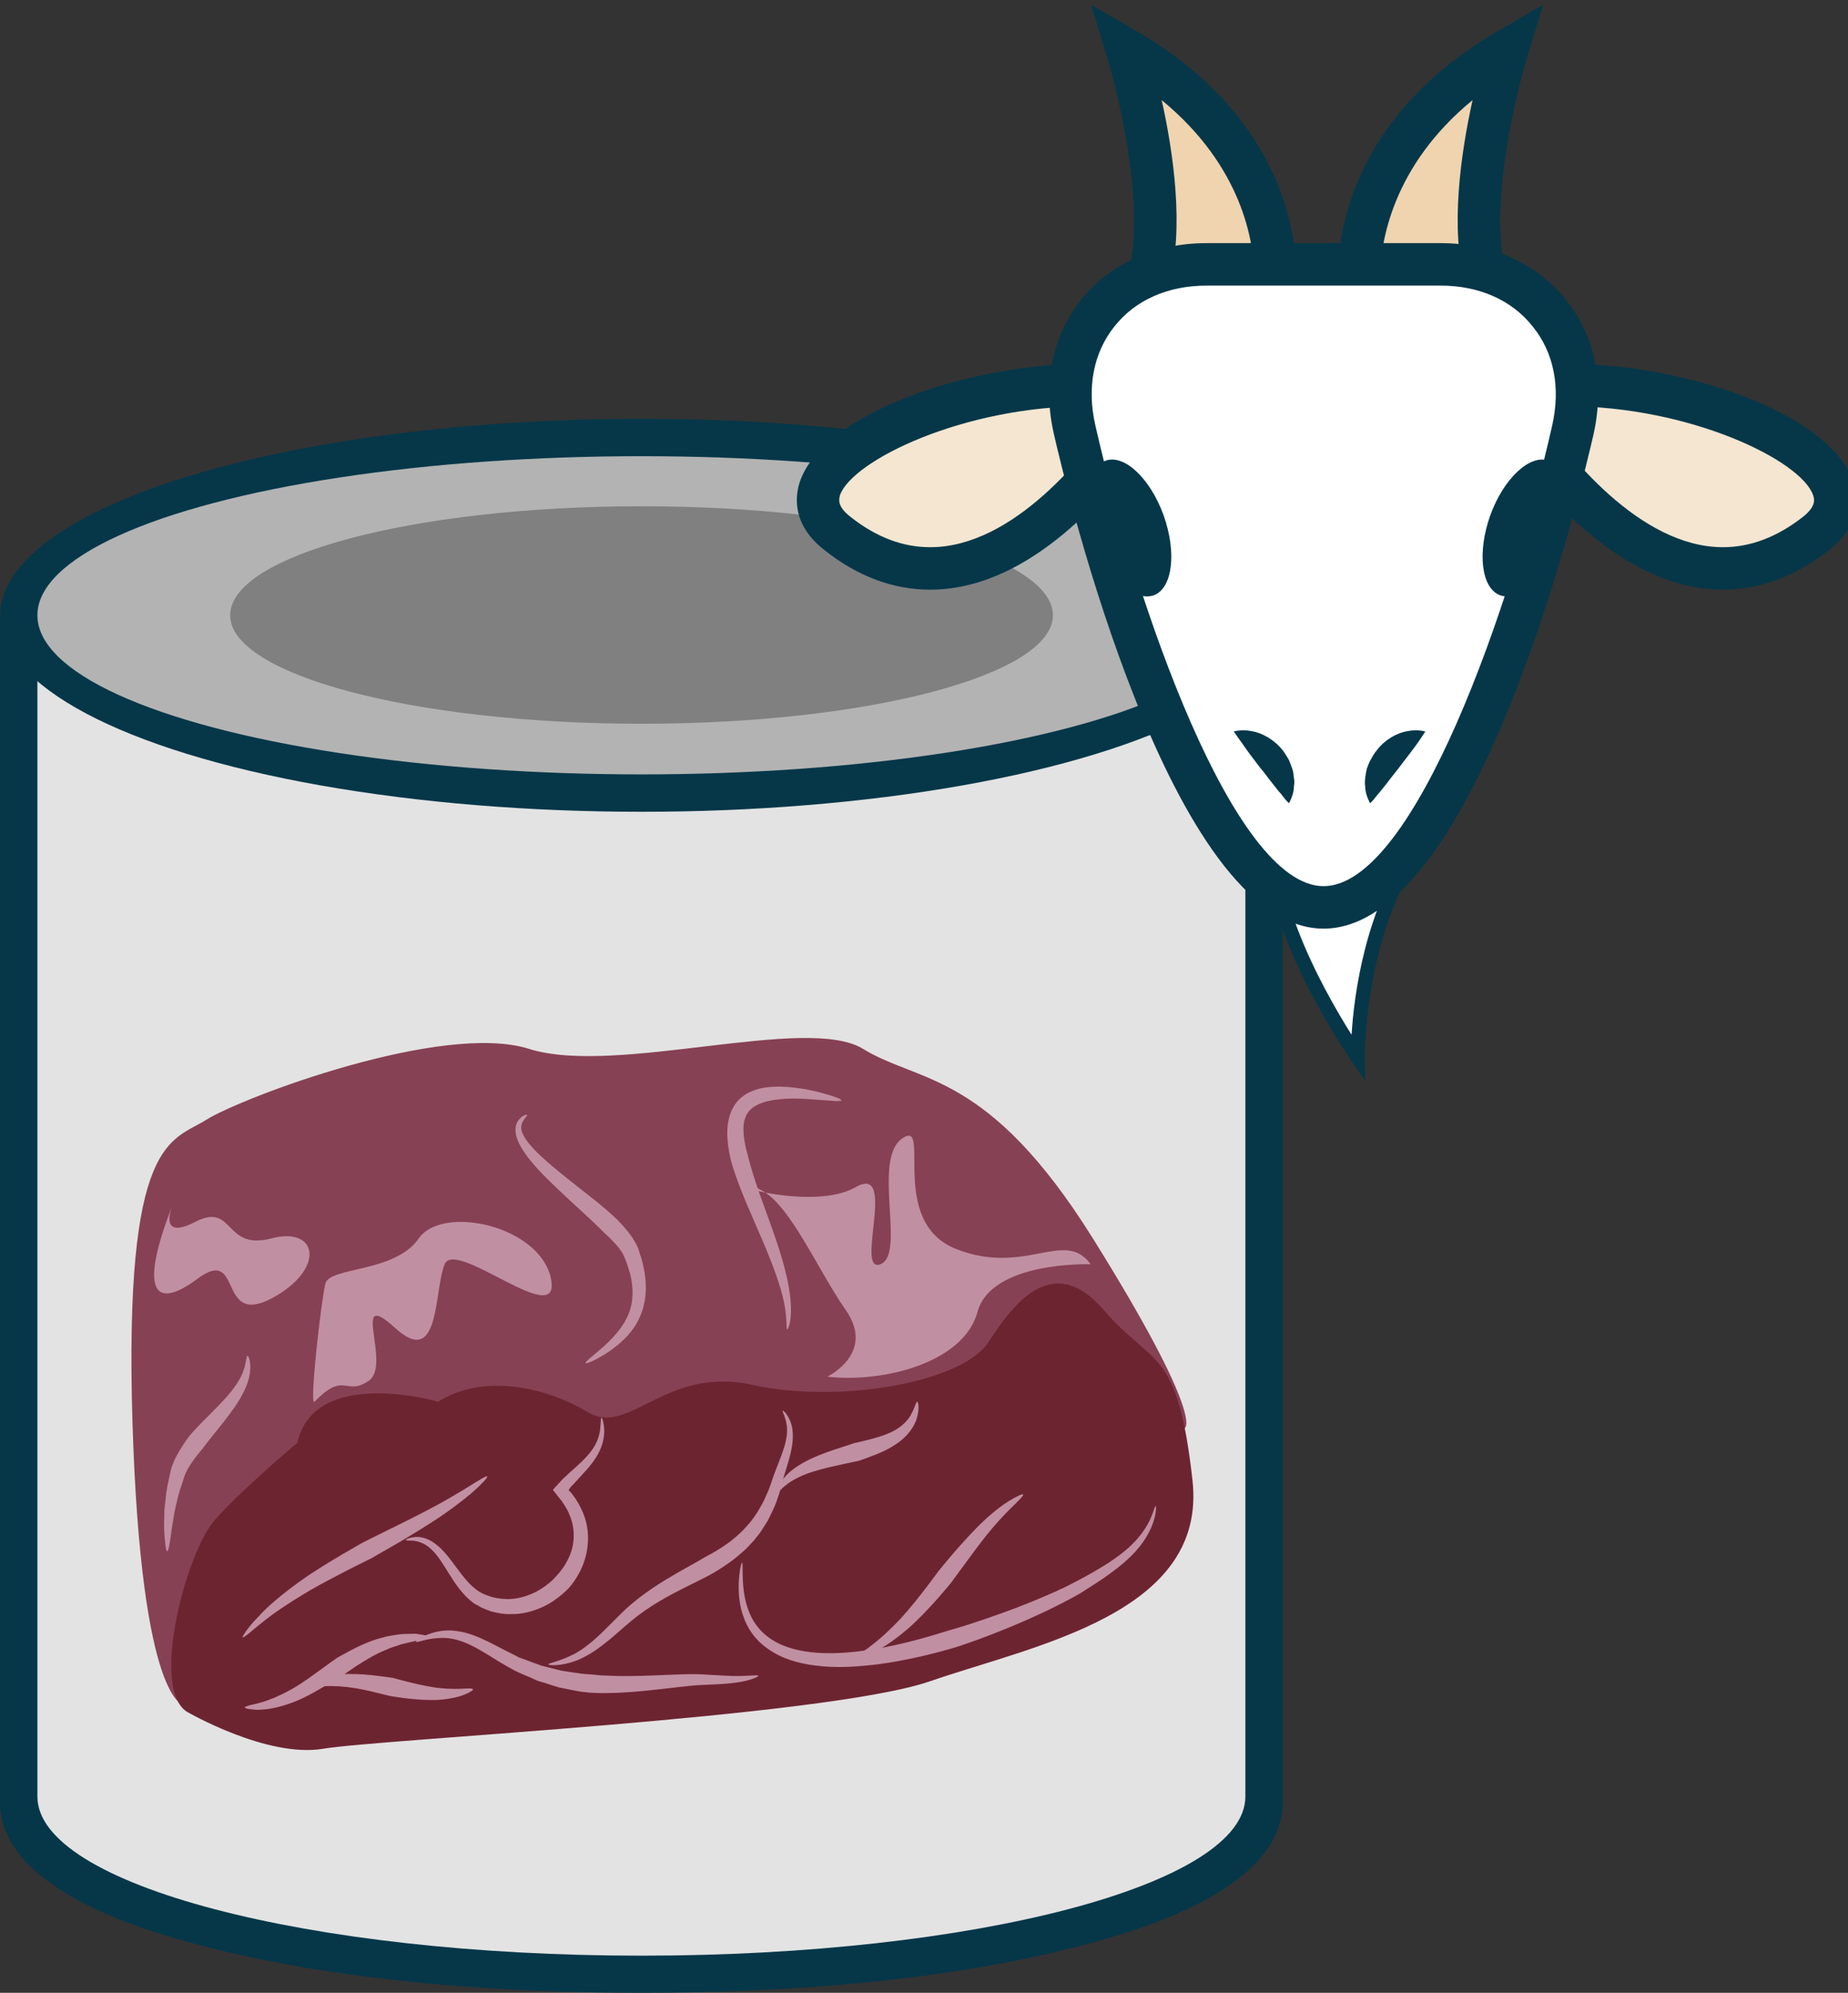
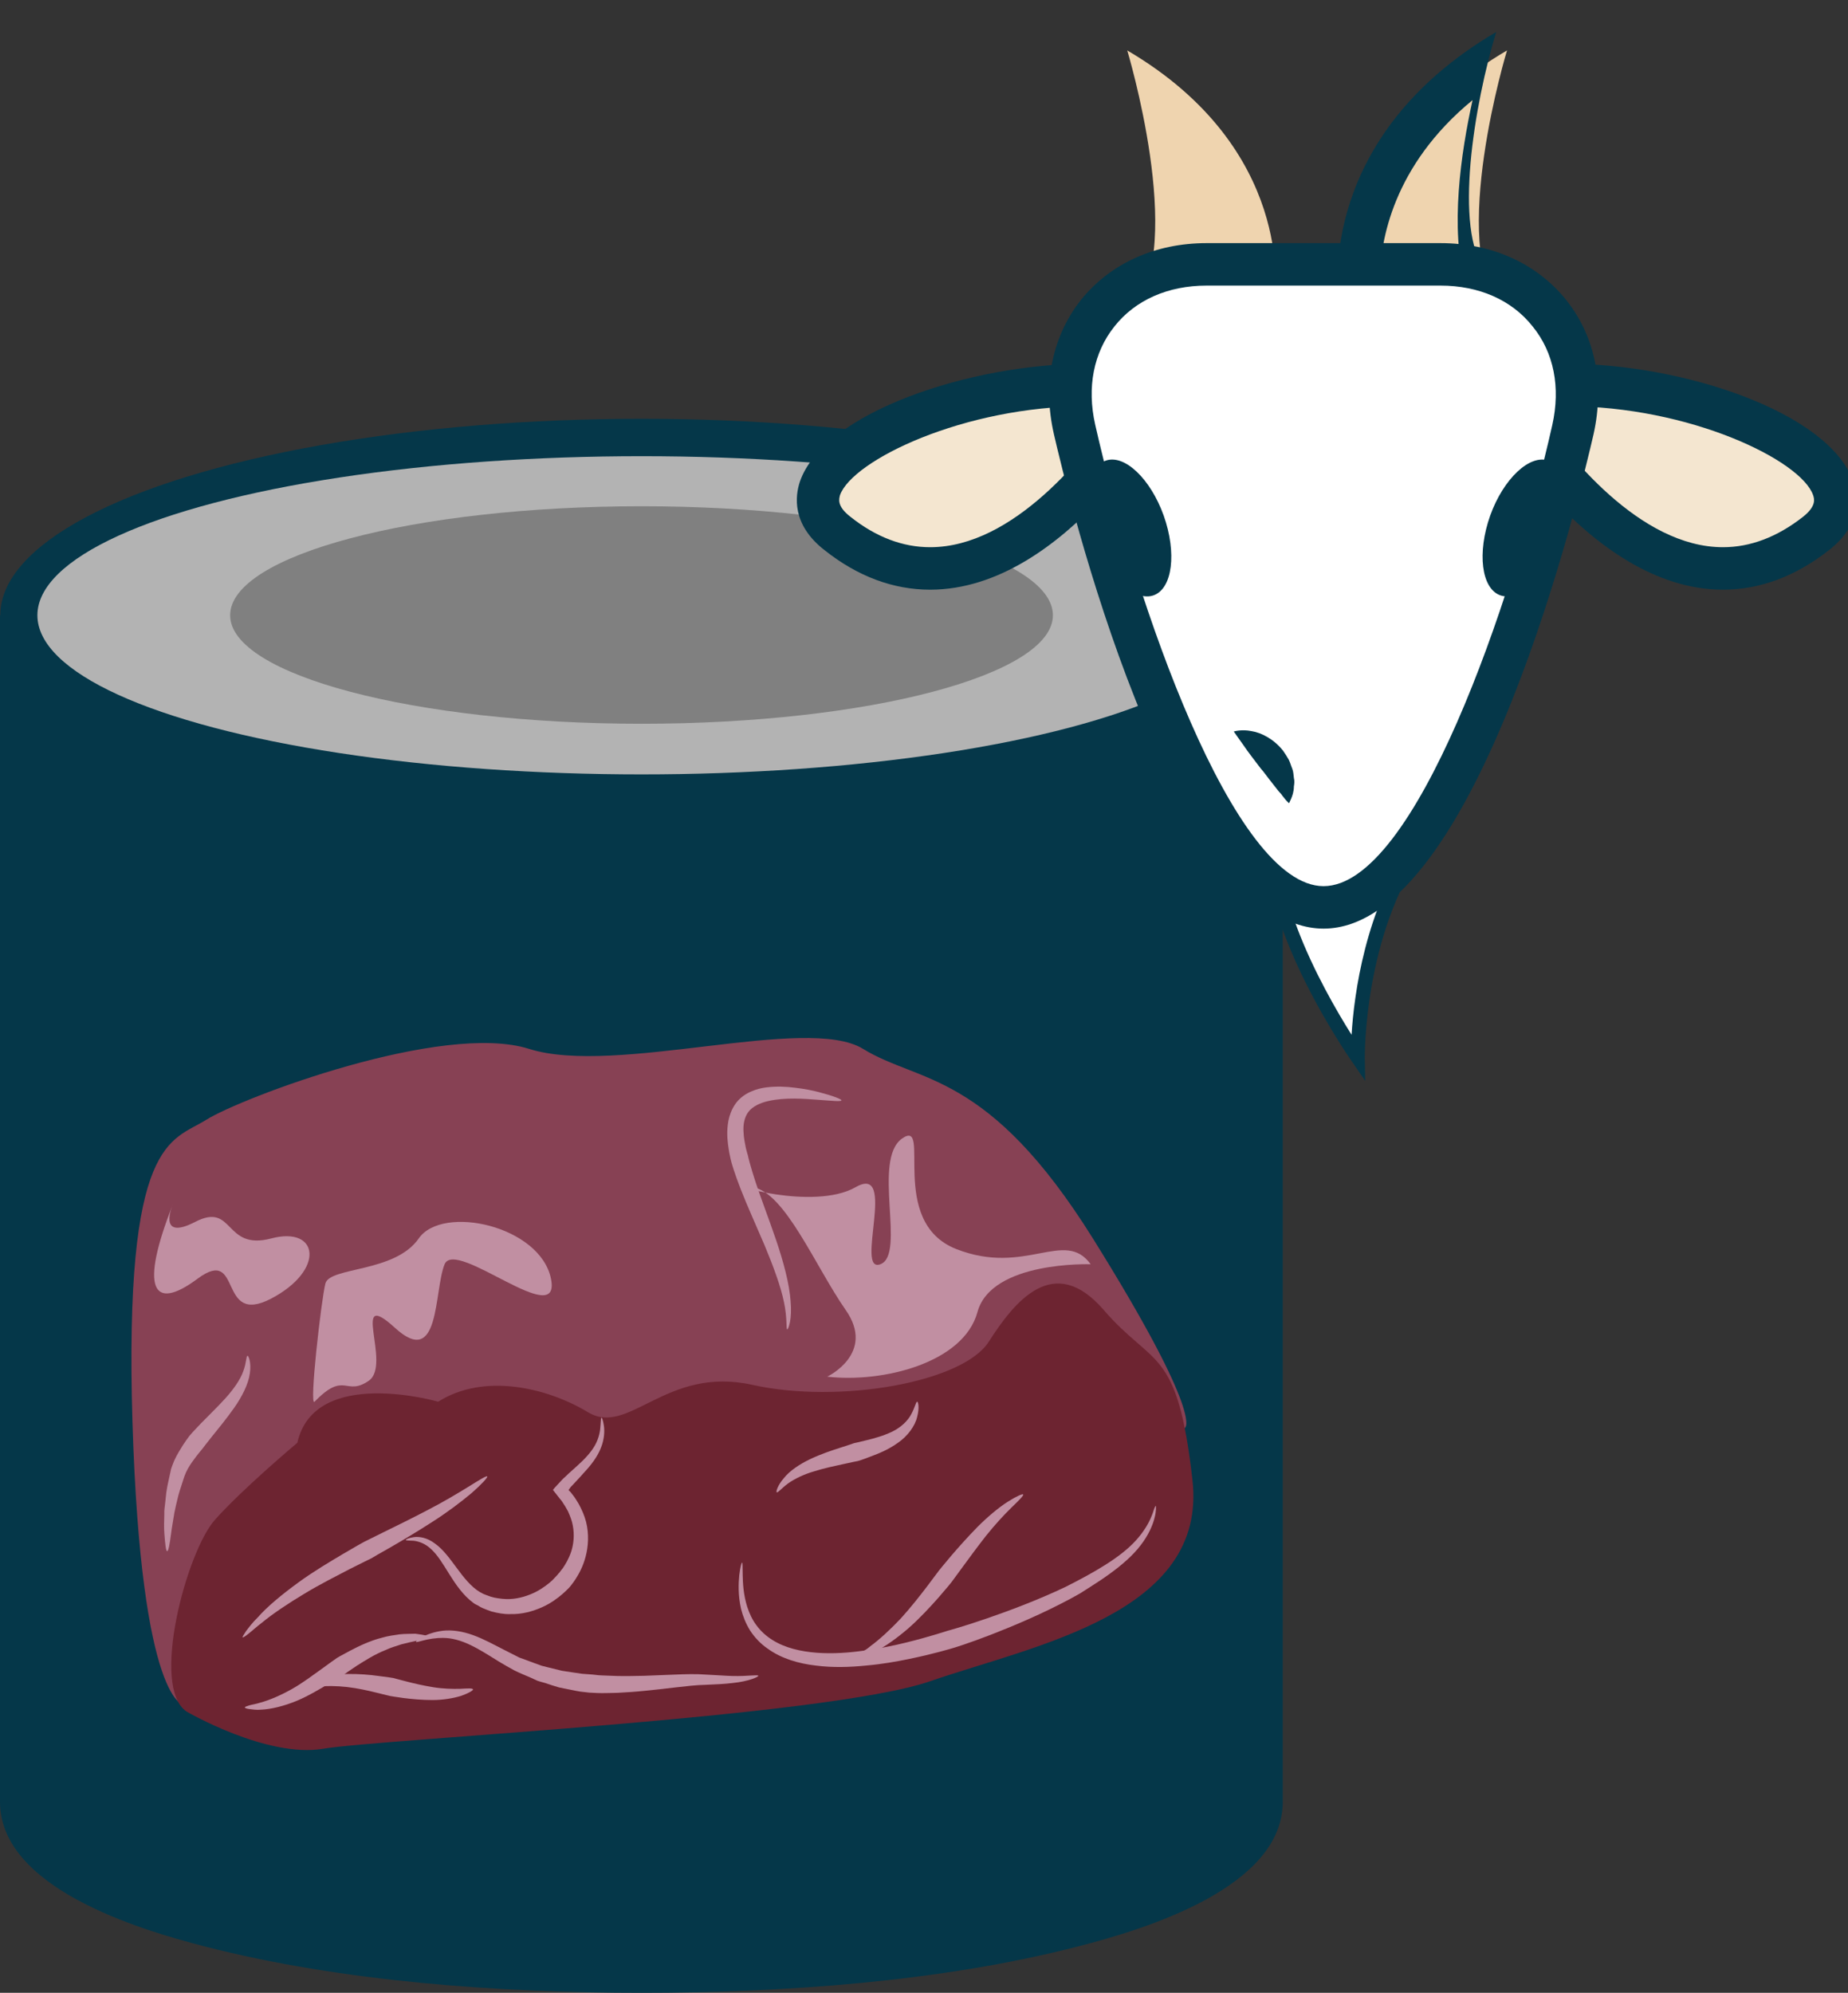
<svg xmlns="http://www.w3.org/2000/svg" xmlns:ns1="http://www.inkscape.org/namespaces/inkscape" xmlns:ns2="http://sodipodi.sourceforge.net/DTD/sodipodi-0.dtd" width="1699.634mm" height="1832.686mm" viewBox="0 0 1699.634 1832.686" version="1.1" id="svg8" ns1:version="0.92.4 (5da689c313, 2019-01-14)" ns2:docname="Kozí maso sterilované.svg">
  <rect x="0" y="0" width="1699.634" height="1832.686" fill="#333333" stroke="none" />
  <defs id="defs2">
    <style type="text/css" id="style2">
   
    .fil4 {fill:#053749;fill-rule:nonzero}
    .fil1 {fill:#6D2431;fill-rule:nonzero}
    .fil0 {fill:#874154;fill-rule:nonzero}
    .fil2 {fill:#C18FA2;fill-rule:nonzero}
    .fil3 {fill:white;fill-rule:nonzero}
   
  </style>
    <style type="text/css" id="style2-0">
   
    .fil4 {fill:#053749;fill-rule:nonzero}
    .fil1 {fill:#8E3945;fill-rule:nonzero}
    .fil0 {fill:#AA5B6C;fill-rule:nonzero}
    .fil2 {fill:#E2A6B6;fill-rule:nonzero}
    .fil3 {fill:#EFD4AF;fill-rule:nonzero}
    .fil5 {fill:#F4E6D0;fill-rule:nonzero}
    .fil6 {fill:white;fill-rule:nonzero}
   
  </style>
    <style type="text/css" id="style2-2">
   
    .fil4 {fill:#053749;fill-rule:nonzero}
    .fil1 {fill:#6D2431;fill-rule:nonzero}
    .fil0 {fill:#874154;fill-rule:nonzero}
    .fil2 {fill:#C18FA2;fill-rule:nonzero}
    .fil3 {fill:#F4E6D0;fill-rule:nonzero}
    .fil5 {fill:white;fill-rule:nonzero}
   
  </style>
    <style type="text/css" id="style2-1">
   
    .fil0 {fill:#053749;fill-rule:nonzero}
    .fil2 {fill:#7A2937;fill-rule:nonzero}
    .fil3 {fill:#8C3F53;fill-rule:nonzero}
    .fil4 {fill:#965166;fill-rule:nonzero}
    .fil5 {fill:#C18FA2;fill-rule:nonzero}
    .fil1 {fill:white;fill-rule:nonzero}
   
  </style>
    <style type="text/css" id="style2-8">
   
    .fil1 {fill:#053749;fill-rule:nonzero}
    .fil3 {fill:#943E39;fill-rule:nonzero}
    .fil2 {fill:#966056;fill-rule:nonzero}
    .fil5 {fill:#AF6452;fill-rule:nonzero}
    .fil4 {fill:#DDB4AF;fill-rule:nonzero}
    .fil0 {fill:white;fill-rule:nonzero}
    .fil6 {fill:#FEFEFE;}
   
  </style>
    <style type="text/css" id="style2-5">
   
    .str1 {stroke:black;stroke-width:20}
    .str0 {stroke:black;stroke-width:35.27;stroke-linejoin:round}
    .fil7 {fill:#2B2A29}
    .fil4 {fill:black}
    .fil6 {fill:black}
    .fil5 {fill:white}
    .fil1 {fill:#8C334E;fill-rule:nonzero}
    .fil0 {fill:#9B4864;fill-rule:nonzero}
    .fil2 {fill:#9B4964;fill-rule:nonzero}
    .fil3 {fill:#A35A74;fill-rule:nonzero}
   
  </style>
    <style type="text/css" id="style2-20">
   
    .fil4 {fill:#053749;fill-rule:nonzero}
    .fil1 {fill:#6D2431;fill-rule:nonzero}
    .fil0 {fill:#874154;fill-rule:nonzero}
    .fil2 {fill:#C18FA2;fill-rule:nonzero}
    .fil3 {fill:#F4E6D0;fill-rule:nonzero}
    .fil5 {fill:white;fill-rule:nonzero}
   
  </style>
    <style type="text/css" id="style2-7">
   
    .fil10 {fill:#053749;fill-rule:nonzero}
    .fil5 {fill:#3A1616;fill-rule:nonzero}
    .fil0 {fill:#471C1C;fill-rule:nonzero}
    .fil4 {fill:#471D1D;fill-rule:nonzero}
    .fil1 {fill:#562725;fill-rule:nonzero}
    .fil3 {fill:#562726;fill-rule:nonzero}
    .fil2 {fill:#683532;fill-rule:nonzero}
    .fil8 {fill:#7C4242;fill-rule:nonzero}
    .fil7 {fill:#935757;fill-rule:nonzero}
    .fil6 {fill:#A06564;fill-rule:nonzero}
    .fil11 {fill:#EFD4AF;fill-rule:nonzero}
    .fil12 {fill:#F4E6D0;fill-rule:nonzero}
    .fil9 {fill:white;fill-rule:nonzero}
   
  </style>
  </defs>
  <ns2:namedview id="base" pagecolor="#ffffff" bordercolor="#666666" borderopacity="1.0" ns1:pageopacity="0.0" ns1:pageshadow="2" ns1:zoom="0.061871843" ns1:cx="719.36719" ns1:cy="2614.1674" ns1:document-units="mm" ns1:current-layer="Vrstva_x0020_1-64" showgrid="false" ns1:window-width="1920" ns1:window-height="1001" ns1:window-x="-9" ns1:window-y="-9" ns1:window-maximized="1" />
  <g ns1:label="Vrstva 1" ns1:groupmode="layer" id="layer1" transform="translate(623.15,832.329)">
    <path ns1:connector-curvature="0" d="m 556.627,824.674 c 0,78.846 -126.471,117.21 -188.383,133.085 -126.206,32.544 -271.198,42.598 -401.373,42.598 -130.175,0 -275.167,-10.054 -401.637,-42.598 -61.913,-15.875 -188.383,-54.24 -188.383,-133.085 V -266.468 h 1179.777 z" style="fill:#053749;stroke-width:0.265" id="path7" class="fil0" />
-     <path ns1:connector-curvature="0" d="m 522.231,819.911 c 0,80.963 -248.708,146.315 -555.36,146.315 -306.917,0 -555.625,-65.352 -555.625,-146.315 V -266.468 H 522.231 Z" style="fill:#e3e3e3;fill-opacity:1;fill-rule:nonzero;stroke-width:0.265" id="path9" class="fil1" />
    <ellipse ry="161.131" rx="569.912" cy="-266.468" cx="-33.13" style="fill:#808080;stroke-width:0.265" id="ellipse11" class="fil2" />
    <ellipse ry="180.71" rx="589.756" cy="-266.468" cx="-33.13" style="fill:#053749;stroke-width:0.265" id="ellipse13" class="fil0" />
    <ellipse ry="146.315" rx="555.625" cy="-266.468" cx="-33.13" style="fill:#b3b3b3;stroke-width:0.265" id="ellipse15" class="fil3" />
    <path ns1:connector-curvature="0" d="m -33.13,-334.73 c 183.356,0 331.788,30.427 331.788,68.263 0,37.306 -148.431,67.733 -331.788,67.733 -183.356,0 -332.052,-30.427 -332.052,-67.733 0,-37.835 148.696,-68.263 332.052,-68.263 z m 0,-32.015 c 209.021,0 378.354,44.979 378.354,100.277 0,54.769 -169.333,99.748 -378.354,99.748 -209.021,0 -378.354,-44.979 -378.354,-99.748 0,-55.298 169.333,-100.277 378.354,-100.277 z" style="fill:#808080;stroke-width:0.265" id="path17" class="fil2" />
    <g transform="matrix(0.265,0,0,0.265,-3913.87,-3602.475)" id="Vrstva_x0020_1">
      <g transform="translate(-2547.23,2709.896)" id="Vrstva_x0020_1-5">
        <g transform="translate(337.128,-39.507)" id="Vrstva_x0020_1-55">
          <g transform="translate(-2594.616,-488.036)" id="Vrstva_x0020_1-7">

  
  
  
  
  
  
  
  
  
  
  
  
  
  
  
  
  
  
  
  
  
 </g>
        </g>
      </g>
      <g transform="translate(-2071.365,848.184)" id="Vrstva_x0020_1-6">
        <g transform="translate(-2967.164,432.236)" id="Vrstva_x0020_1-8">
          <path d="m 18096.851,15090.886 c 0,0 -150.185,6.953 -180.779,-983.157 -29.898,-990.11 135.584,-972.728 255.871,-1048.516 120.288,-75.788 820.457,-341.393 1120.827,-246.137 301.066,95.257 962.994,-120.982 1159.069,0 195.38,120.288 433.173,74.398 797.511,657.756 390.76,626.467 319.144,657.756 319.144,657.756 l -590.312,180.778 c 0,0 -1481.688,296.894 -1504.633,321.925 -22.25,25.031 -1158.373,284.379 -1158.373,284.379 z" style="fill:#874154;fill-rule:nonzero;stroke-width:0.695" id="path7-3" class="fil0" ns1:connector-curvature="0" />
          <path d="m 18977.103,14037.503 c 0,0 -429.001,-124.459 -488.797,142.537 0,0 -188.427,157.834 -285.769,266.996 -98.038,109.163 -225.973,582.663 -98.038,666.099 0,0 278.121,162.006 474.196,128.631 195.38,-33.374 1745.208,-109.162 2106.07,-234.316 361.557,-125.155 962.993,-233.622 910.15,-698.084 -52.147,-464.461 -134.888,-389.369 -308.018,-590.311 -173.131,-200.247 -308.715,-30.593 -399.104,110.553 -90.389,141.146 -518.695,216.239 -819.761,149.49 -301.066,-67.444 -429.001,181.474 -571.538,94.561 -143.232,-86.217 -361.557,-136.279 -519.391,-36.156 z" style="fill:#6d2431;fill-rule:nonzero;stroke-width:0.695" id="path9-5" class="fil1" ns1:connector-curvature="0" />
          <path d="m 19147.452,14296.851 c 2.086,3.476 -18.773,26.421 -53.538,57.015 -35.46,29.898 -84.827,67.444 -136.279,100.123 -51.453,33.375 -104.296,64.663 -143.928,87.608 -40.327,22.945 -67.444,38.242 -68.835,39.632 -1.39,0.696 -31.984,15.297 -75.788,37.547 -43.804,22.945 -102.209,52.147 -157.138,85.522 -55.624,33.374 -109.858,69.53 -147.404,100.819 -19.468,14.601 -34.765,29.202 -45.89,37.546 -11.125,9.039 -18.773,13.906 -20.164,12.515 -1.39,-1.39 3.477,-9.038 11.821,-21.554 9.039,-11.82 22.249,-29.898 40.327,-47.28 34.07,-38.937 86.218,-81.351 140.451,-120.983 54.234,-39.632 111.248,-73.007 154.357,-98.733 43.804,-25.726 73.007,-42.413 75.093,-43.109 1.39,-0.695 29.202,-14.601 70.225,-34.765 41.023,-20.163 95.257,-46.585 148.1,-74.397 52.843,-27.117 104.295,-57.71 142.537,-81.35 38.241,-23.641 63.272,-39.633 66.053,-36.156 z" style="fill:#c18fa2;fill-rule:nonzero;stroke-width:0.695" id="path11" class="fil2" ns1:connector-curvature="0" />
          <path d="m 19543.774,14092.432 c 1.391,-0.695 5.563,9.039 8.344,27.812 2.781,18.078 2.086,47.281 -10.43,77.874 -11.82,30.593 -34.765,60.491 -60.491,87.608 -11.82,13.906 -25.031,27.117 -38.241,41.718 l -4.868,4.867 -2.085,2.782 -1.391,1.39 v 0.695 c -1.391,1.391 -2.086,2.782 -2.781,3.477 -0.696,1.391 -2.086,2.781 -2.086,4.172 l 3.476,2.781 1.391,2.086 c 0.695,0 1.391,0.695 0.695,0 l 2.781,3.476 9.735,12.516 c 6.257,8.343 11.82,18.078 17.382,27.117 10.43,19.468 19.469,39.632 25.031,61.186 11.125,43.109 7.648,86.913 -1.391,120.983 -9.038,34.765 -23.64,60.491 -34.765,77.874 -5.562,8.343 -10.429,15.296 -13.906,19.468 -3.476,4.867 -5.562,6.953 -6.257,7.648 -0.696,1.391 -9.735,11.125 -25.727,25.031 -15.992,13.906 -39.632,31.984 -70.92,45.89 -31.289,13.906 -69.531,25.031 -111.249,23.64 -20.859,0.696 -42.413,-3.476 -63.967,-9.039 l -15.297,-5.562 -15.297,-6.258 c -4.867,-2.086 -10.429,-4.867 -15.296,-8.343 -4.868,-2.781 -10.43,-4.867 -15.297,-8.344 -38.242,-27.812 -63.968,-67.444 -85.522,-101.514 -21.555,-34.765 -40.328,-66.054 -62.577,-86.217 -20.859,-20.164 -43.804,-27.117 -60.492,-29.203 -16.687,-0.695 -27.116,-0.695 -27.812,-2.781 0,-2.086 9.039,-6.953 27.812,-9.735 18.078,-2.781 46.586,1.391 73.702,22.25 27.812,19.469 51.453,52.148 75.093,84.132 23.64,31.984 49.366,65.358 80.655,84.131 3.477,2.086 7.648,4.172 11.82,6.258 4.172,1.391 7.648,3.476 12.516,4.867 l 13.21,4.867 13.211,3.477 c 18.078,3.476 35.46,5.562 52.843,4.867 34.07,-1.391 66.054,-12.516 91.085,-25.031 25.03,-13.211 44.499,-28.507 57.014,-40.328 11.82,-11.82 18.773,-20.163 19.469,-20.859 0,-0.695 2.086,-2.781 4.867,-5.562 2.781,-4.172 6.953,-9.039 11.82,-15.297 9.039,-13.21 20.859,-32.679 29.203,-57.71 8.343,-25.726 11.82,-57.71 5.562,-90.389 -2.781,-16.687 -9.734,-33.375 -16.687,-49.367 -4.867,-7.648 -8.344,-15.991 -13.906,-23.64 l -7.648,-11.82 -2.086,-2.781 -4.172,-4.867 -7.649,-9.734 -15.296,-19.469 c -2.781,-1.391 0,-3.476 0.695,-4.867 l 4.172,-4.867 8.344,-9.039 c 5.562,-6.258 11.124,-11.82 16.687,-18.078 l 3.476,-3.476 2.782,-2.782 5.562,-4.867 c 13.906,-13.906 28.507,-25.726 41.718,-38.241 26.422,-23.641 48.671,-47.976 61.882,-72.312 13.211,-24.335 17.383,-48.671 18.078,-66.053 1.39,-17.383 1.39,-27.813 3.476,-28.508 z" style="fill:#c18fa2;fill-rule:nonzero;stroke-width:0.695" id="path13" class="fil2" ns1:connector-curvature="0" />
          <path d="m 18949.291,14855.178 c 0,4.172 -20.164,8.344 -50.062,12.516 -14.601,3.476 -31.984,6.953 -50.061,11.82 -18.078,6.258 -36.851,11.125 -55.625,20.164 -36.851,14.601 -71.616,36.851 -98.037,53.538 -13.211,9.039 -23.64,15.992 -31.984,21.554 -7.648,5.563 -12.515,9.039 -13.211,9.735 -0.695,0 -20.859,12.515 -50.757,30.593 -29.898,17.382 -70.225,42.413 -113.334,60.491 -43.804,18.078 -88.999,29.203 -123.764,30.593 -8.343,0.696 -15.992,0.696 -22.945,0 -6.953,-0.695 -13.21,-1.39 -18.078,-2.085 -9.734,-1.391 -15.296,-3.477 -15.296,-5.563 0,-2.086 5.562,-4.172 14.601,-6.953 4.867,-1.39 10.43,-2.781 17.383,-4.172 6.257,-1.39 13.21,-2.781 21.554,-5.562 31.289,-8.344 71.616,-25.726 109.858,-47.281 38.241,-21.554 74.397,-49.366 102.904,-69.53 28.508,-20.859 47.976,-34.765 49.367,-35.46 0.695,-1.391 20.164,-12.516 49.366,-27.812 29.203,-15.297 68.835,-34.765 110.553,-45.195 20.859,-6.258 42.414,-9.039 61.882,-11.82 20.164,-2.086 38.242,-1.391 54.234,-2.086 31.288,4.172 52.147,8.344 51.452,12.515 z" style="fill:#c18fa2;fill-rule:nonzero;stroke-width:0.695" id="path15" class="fil2" ns1:connector-curvature="0" />
          <path d="m 19098.086,15035.957 c 0.695,3.476 -15.297,13.211 -41.023,22.25 -26.422,8.343 -63.273,14.601 -100.124,14.601 -36.155,0 -73.006,-3.477 -100.123,-6.953 -27.117,-3.477 -44.499,-6.953 -45.89,-6.953 -1.391,0 -20.164,-4.867 -48.671,-11.82 -27.812,-6.953 -64.663,-15.297 -101.514,-19.469 -36.851,-4.171 -73.702,-4.171 -101.514,-1.39 -27.812,3.476 -46.586,6.257 -47.976,2.086 -1.391,-4.172 15.297,-15.297 43.109,-26.422 28.507,-10.429 68.139,-18.078 107.771,-19.468 39.633,-0.696 79.265,2.781 108.468,6.953 29.897,3.476 49.366,6.953 50.757,6.953 0.695,0.695 18.773,4.867 44.499,11.82 26.421,6.953 59.796,14.601 93.866,20.164 34.069,5.562 67.444,6.257 93.865,5.562 25.727,-1.391 43.109,-2.781 44.5,2.086 z" style="fill:#c18fa2;fill-rule:nonzero;stroke-width:0.695" id="path17-1" class="fil2" ns1:connector-curvature="0" />
          <path d="m 20088.196,14988.676 c 1.39,3.477 -33.375,19.469 -88.999,25.031 -27.117,3.477 -59.796,4.867 -93.17,6.258 -34.07,0.695 -68.14,4.867 -104.991,9.039 -36.156,4.172 -72.311,8.344 -107.076,11.82 -34.07,3.477 -66.749,5.563 -94.562,6.953 -28.507,0.695 -52.147,1.391 -69.53,0.695 -16.687,-0.695 -27.116,-1.39 -28.507,-1.39 -1.391,0 -11.82,-1.391 -30.593,-3.477 -18.078,-2.781 -43.804,-8.343 -74.398,-14.601 -15.296,-4.172 -31.288,-9.734 -47.976,-15.297 -8.343,-2.086 -17.382,-4.867 -26.421,-7.648 -8.344,-4.172 -17.383,-7.648 -25.726,-11.82 -18.078,-7.648 -36.851,-15.297 -54.929,-24.336 -18.078,-9.734 -36.156,-20.163 -53.538,-30.593 -34.765,-21.554 -68.14,-43.109 -100.819,-58.405 -31.984,-15.297 -63.968,-23.641 -91.78,-23.641 -57.015,-0.695 -93.17,18.774 -95.256,13.211 -1.391,-2.086 31.984,-30.593 93.865,-38.242 31.289,-3.476 68.14,2.086 104.296,15.297 36.851,13.211 73.006,33.375 108.467,51.452 17.382,9.039 35.46,18.078 52.148,26.422 18.077,6.953 35.46,12.515 52.842,19.468 8.344,2.782 16.688,6.258 25.031,9.039 8.344,2.086 16.688,4.172 25.031,6.258 15.992,4.172 31.289,7.648 45.195,11.125 29.203,4.172 52.843,8.344 70.225,10.429 17.383,1.391 27.812,2.086 28.508,2.086 1.39,0 11.125,0.696 27.117,2.782 15.991,1.39 38.936,1.39 66.053,2.781 27.117,0.695 59.101,0 93.171,-0.696 34.07,-1.39 70.225,-2.781 106.381,-4.171 35.46,-1.391 73.702,-2.782 107.772,0 34.07,1.39 65.358,4.171 92.475,4.867 53.538,1.39 88.303,-5.563 89.694,-0.696 z" style="fill:#c18fa2;fill-rule:nonzero;stroke-width:0.695" id="path19" class="fil2" ns1:connector-curvature="0" />
-           <path d="m 20173.023,14068.792 c 0.695,-0.695 2.781,0.695 6.257,4.172 1.391,1.39 3.477,4.172 5.563,6.257 2.086,3.477 4.172,6.953 6.953,10.43 4.172,7.648 9.039,18.773 12.515,31.289 2.782,13.21 4.172,28.507 3.477,45.194 -1.391,32.679 -11.82,68.835 -22.945,104.991 -2.781,9.039 -5.563,18.078 -8.344,27.117 -2.781,9.038 -4.867,19.468 -7.648,29.202 -2.781,9.734 -5.563,19.469 -8.344,29.898 -3.476,9.734 -6.953,19.469 -10.429,29.898 -6.953,20.164 -17.383,38.242 -26.422,57.71 -4.172,9.039 -10.429,17.383 -15.992,26.422 -5.562,8.343 -10.429,17.382 -16.687,25.031 -6.258,7.648 -12.515,15.296 -18.078,22.945 -6.258,6.953 -13.211,13.21 -18.773,20.163 -12.515,13.211 -25.726,23.641 -37.546,34.07 -23.641,19.469 -44.5,33.375 -59.796,43.109 -15.297,9.734 -24.336,15.297 -25.726,15.992 -2.086,1.39 -40.328,21.554 -95.952,48.671 -54.929,27.812 -125.85,64.663 -188.427,117.506 -31.289,25.726 -61.882,54.929 -93.866,79.264 -31.288,25.031 -63.272,44.5 -92.475,56.32 -59.101,22.945 -100.819,18.078 -100.819,14.601 -0.695,-4.867 40.328,-9.734 92.475,-37.546 25.727,-13.906 53.539,-35.46 81.351,-61.187 28.507,-26.421 57.015,-57.014 88.303,-86.912 62.577,-59.796 136.279,-103.6 190.513,-134.889 55.624,-30.593 91.085,-51.452 93.17,-52.843 0.696,-0.695 9.735,-4.867 24.336,-13.211 14.601,-8.343 34.765,-20.859 57.015,-36.851 10.429,-8.343 22.945,-17.382 34.07,-28.507 5.562,-5.562 11.82,-10.43 17.382,-16.687 5.563,-6.258 11.125,-12.516 16.687,-18.773 6.258,-6.258 11.125,-13.907 16.688,-20.86 4.867,-7.648 10.429,-14.601 15.296,-22.945 9.039,-15.991 19.469,-31.983 26.422,-50.061 4.172,-8.344 7.648,-17.383 11.82,-26.422 3.476,-9.039 6.258,-18.078 9.734,-27.812 2.781,-9.039 6.258,-18.078 9.734,-27.812 3.477,-9.039 6.953,-18.078 10.43,-27.117 13.906,-35.46 26.421,-67.444 30.593,-95.256 2.781,-13.906 2.781,-27.117 2.086,-38.937 -1.391,-11.125 -3.476,-20.859 -6.258,-29.203 -1.39,-4.171 -2.781,-7.648 -3.476,-10.429 -1.391,-3.477 -2.781,-5.563 -3.477,-8.344 -1.39,-4.172 -2.086,-6.953 -1.39,-7.648 z" style="fill:#c18fa2;fill-rule:nonzero;stroke-width:0.695" id="path21" class="fil2" ns1:connector-curvature="0" />
          <path d="m 20639.57,14037.503 c 3.477,0 8.344,20.859 0,52.148 -6.953,31.984 -34.069,68.14 -66.749,90.389 -32.679,23.64 -67.444,37.547 -93.865,47.281 -26.422,10.429 -44.5,15.992 -45.195,15.992 -1.391,0 -20.859,4.171 -49.366,10.429 -28.508,6.258 -66.054,13.906 -101.515,25.031 -36.155,10.43 -69.53,26.422 -92.475,43.109 -22.249,16.687 -34.765,32.679 -38.241,29.898 -3.477,-1.391 2.781,-23.64 24.335,-48.671 20.164,-25.727 55.624,-49.367 92.475,-66.749 36.851,-17.383 74.398,-29.898 102.905,-38.937 27.812,-9.039 47.281,-15.297 47.976,-15.992 1.391,0 18.773,-4.172 44.499,-10.43 25.726,-6.257 59.101,-15.296 88.999,-29.898 29.898,-14.601 54.233,-37.546 66.054,-61.186 12.515,-22.945 15.992,-43.109 20.163,-42.414 z" style="fill:#c18fa2;fill-rule:nonzero;stroke-width:0.695" id="path23" class="fil2" ns1:connector-curvature="0" />
          <path d="m 21467.675,14399.06 c 0.695,0 0.695,4.172 0.695,11.125 -0.695,6.953 -1.39,17.383 -4.867,29.898 -6.257,25.726 -21.554,61.187 -48.671,95.952 -26.421,34.765 -64.663,68.139 -107.076,98.733 -20.859,15.296 -43.109,29.898 -66.054,44.499 -11.82,7.648 -22.945,14.601 -34.765,22.25 -12.516,6.953 -24.336,13.906 -36.156,20.163 -97.342,52.148 -198.161,94.562 -275.34,124.46 -77.178,29.898 -131.412,46.585 -134.888,47.28 -2.781,0.695 -61.187,18.773 -148.795,36.851 -43.804,9.039 -94.561,18.078 -150.185,22.945 -54.929,5.562 -114.725,7.648 -173.825,0 -59.101,-6.953 -118.897,-23.64 -167.568,-59.101 -24.336,-16.687 -45.195,-38.937 -60.492,-62.577 -15.296,-24.335 -25.03,-50.062 -31.288,-74.397 -11.125,-48.671 -9.039,-90.389 -6.258,-118.201 3.477,-28.508 7.648,-43.804 9.734,-43.109 2.086,0 1.391,15.992 2.086,43.804 0.696,27.117 2.086,66.749 15.992,110.553 6.953,20.859 16.687,43.109 31.289,62.577 14.601,20.164 33.374,37.546 55.624,51.452 43.804,27.812 98.733,40.328 154.357,44.5 55.624,4.172 112.639,0 165.482,-7.649 52.843,-6.953 102.209,-17.382 144.623,-27.812 84.827,-20.859 141.146,-40.327 144.623,-41.023 2.781,-0.695 56.319,-15.296 132.802,-41.718 77.179,-26.421 177.998,-63.967 274.645,-109.857 95.256,-47.976 191.208,-101.514 245.441,-162.006 27.117,-29.898 44.499,-59.796 53.538,-82.741 4.868,-11.124 7.649,-20.859 9.735,-27.116 2.781,-6.258 4.171,-9.735 5.562,-9.735 z" style="fill:#c18fa2;fill-rule:nonzero;stroke-width:0.695" id="path25" class="fil2" ns1:connector-curvature="0" />
          <path d="m 21007.385,14359.428 c 2.086,4.172 -15.297,20.859 -41.023,45.89 -25.726,25.031 -57.71,59.796 -88.303,98.038 -29.898,38.241 -59.101,77.873 -81.35,108.467 -22.25,29.898 -36.851,50.757 -38.242,52.147 -0.695,1.391 -18.078,22.25 -45.195,53.539 -27.116,30.593 -63.967,70.92 -104.295,106.381 -40.327,34.765 -84.131,66.054 -119.592,82.741 -4.867,2.086 -9.039,4.172 -12.515,6.258 -4.172,1.39 -8.344,2.781 -11.82,4.171 -7.649,2.782 -13.906,4.867 -19.469,6.953 -10.429,2.782 -17.382,3.477 -18.078,2.086 -0.695,-2.086 4.172,-6.953 13.211,-13.906 4.867,-3.476 10.43,-7.648 16.687,-11.82 3.477,-2.086 6.953,-4.867 10.43,-6.953 3.476,-2.781 6.953,-5.562 10.429,-8.344 31.289,-22.945 68.835,-57.71 104.296,-95.256 34.765,-38.242 67.444,-79.96 91.779,-111.944 24.336,-31.983 40.328,-54.233 41.719,-55.624 0.695,-1.39 17.382,-20.859 41.022,-49.366 24.336,-28.508 57.71,-66.054 92.476,-101.514 34.765,-34.765 73.006,-66.749 103.6,-86.218 30.593,-19.468 52.843,-29.202 54.233,-25.726 z" style="fill:#c18fa2;fill-rule:nonzero;stroke-width:0.695" id="path27" class="fil2" ns1:connector-curvature="0" />
          <path d="m 18548.102,14037.503 c -19.469,20.164 22.945,-351.823 37.546,-410.228 15.297,-58.405 241.27,-36.851 324.011,-156.443 82.741,-118.896 421.353,-43.804 458.899,139.756 37.547,184.255 -330.964,-141.842 -369.205,-50.062 -37.546,92.475 -14.601,365.034 -172.435,220.411 -158.529,-144.623 -9.734,127.24 -90.389,183.56 -81.351,56.319 -82.741,-36.156 -188.427,73.006 z" style="fill:#c18fa2;fill-rule:nonzero;stroke-width:0.695" id="path29" class="fil2" ns1:connector-curvature="0" />
          <path d="m 20327.38,13950.591 c 0,0 169.653,-80.655 63.968,-231.536 -104.991,-150.185 -210.677,-409.533 -323.316,-426.22 -112.639,-16.687 212.067,84.131 358.081,0 146.013,-83.436 -4.172,301.066 85.522,267.691 90.389,-33.374 -29.898,-362.948 75.788,-436.65 104.99,-73.006 -52.843,289.246 187.731,383.807 240.575,94.561 376.159,-72.311 466.548,52.843 0,0 -344.175,-12.515 -392.846,165.482 -47.976,177.302 -329.573,246.832 -521.476,224.583 z" style="fill:#c18fa2;fill-rule:nonzero;stroke-width:0.695" id="path31" class="fil2" ns1:connector-curvature="0" />
          <path d="m 18056.523,13351.936 c 0,0 -57.71,131.412 77.874,61.186 135.584,-69.53 98.038,101.514 263.52,57.71 165.482,-43.804 187.731,109.858 0,208.591 -188.427,98.733 -98.038,-185.646 -255.872,-68.835 -157.833,117.506 -200.942,33.374 -85.522,-258.652 z" style="fill:#c18fa2;fill-rule:nonzero;stroke-width:0.695" id="path33" class="fil2" ns1:connector-curvature="0" />
          <path d="m 18315.176,13878.279 c 3.476,-1.39 13.906,22.25 8.343,60.491 -4.867,37.547 -27.812,82.046 -54.233,119.592 -26.422,37.547 -54.929,72.312 -75.788,98.038 -20.859,25.726 -34.07,43.804 -34.765,44.499 -0.696,1.391 -16.688,18.773 -36.156,46.585 -9.734,13.907 -19.468,29.898 -26.421,49.367 -6.258,20.859 -14.602,43.109 -20.86,66.054 -2.781,11.82 -5.562,23.64 -8.343,34.765 -2.086,11.82 -5.563,22.945 -6.953,34.765 -3.477,22.249 -7.648,43.804 -9.734,61.882 -4.867,36.851 -9.039,61.882 -13.906,61.882 -4.172,0 -6.953,-25.031 -9.735,-63.273 -1.39,-18.773 -0.695,-41.023 0,-65.358 -0.695,-11.82 1.391,-24.336 2.782,-36.851 1.39,-12.516 2.781,-25.726 4.171,-38.242 3.477,-25.726 10.43,-51.452 15.297,-75.788 0.695,-5.562 3.477,-11.82 5.562,-18.078 2.086,-6.257 4.868,-11.82 6.953,-17.382 4.868,-10.43 9.735,-20.164 15.297,-29.203 20.164,-34.765 36.156,-54.233 36.851,-55.624 0.695,-1.391 16.687,-19.469 40.328,-43.804 23.64,-24.336 54.928,-54.234 83.436,-85.522 28.507,-31.289 52.843,-65.359 63.272,-95.257 11.125,-29.202 9.735,-52.147 14.602,-53.538 z" style="fill:#c18fa2;fill-rule:nonzero;stroke-width:0.695" id="path35" class="fil2" ns1:connector-curvature="0" />
-           <path d="m 19285.817,13042.526 c 0,0.695 -0.695,2.781 -3.476,6.258 -2.086,2.781 -6.258,6.258 -9.039,12.515 -7.648,11.125 -12.516,27.812 -2.086,47.976 9.039,19.469 27.117,41.023 47.976,61.882 20.859,20.859 45.194,41.718 69.53,61.882 49.366,41.023 100.819,79.96 139.756,111.248 38.241,31.289 63.967,55.624 65.358,57.015 1.391,0.695 8.344,7.648 19.469,20.164 11.82,13.21 27.812,29.898 44.499,57.71 2.086,3.476 4.172,6.953 6.258,11.125 2.085,4.171 4.171,8.343 6.257,12.515 3.477,9.039 4.867,15.992 7.649,24.336 6.257,15.992 9.734,34.069 13.906,52.843 6.953,37.546 9.039,79.959 -0.696,120.982 -9.039,41.023 -29.898,77.179 -53.538,103.6 -23.64,26.422 -48.671,45.89 -70.921,61.187 -44.499,28.507 -76.483,41.718 -77.874,37.546 -2.781,-4.172 25.727,-25.031 64.664,-59.101 18.773,-18.078 40.327,-38.937 58.405,-64.663 18.773,-25.726 32.679,-56.319 37.546,-88.998 4.867,-32.68 1.391,-66.054 -6.257,-97.343 -4.868,-15.296 -9.039,-30.593 -14.602,-44.499 -2.781,-6.953 -5.562,-14.601 -8.343,-19.468 -0.696,-2.782 -2.086,-4.868 -3.477,-6.953 -1.391,-2.782 -2.781,-4.868 -4.867,-7.649 -12.516,-18.773 -28.507,-34.07 -38.937,-45.194 -11.125,-10.43 -18.078,-16.688 -18.773,-17.383 -1.391,-1.391 -24.336,-25.031 -60.491,-58.405 -36.156,-33.375 -84.827,-77.179 -132.108,-123.764 -23.64,-22.945 -46.585,-47.281 -66.749,-72.312 -19.468,-25.03 -37.546,-50.757 -45.89,-79.264 -2.086,-6.258 -2.781,-14.601 -3.476,-20.859 0.695,-7.648 0,-13.906 2.086,-20.164 1.39,-2.781 2.086,-6.257 3.476,-9.039 1.391,-2.086 2.781,-4.172 4.172,-6.953 2.781,-4.172 6.258,-6.953 9.039,-9.734 5.562,-5.562 11.125,-7.648 15.297,-9.039 3.476,-1.39 5.562,-1.39 6.257,0 z" style="fill:#c18fa2;fill-rule:nonzero;stroke-width:0.695" id="path37" class="fil2" ns1:connector-curvature="0" />
          <path d="m 20376.746,12991.769 c -1.39,4.867 -33.374,1.391 -81.35,-2.086 -47.281,-3.476 -112.639,-9.039 -171.74,4.172 -29.202,6.258 -56.319,19.468 -70.225,38.242 -13.906,18.773 -18.078,43.804 -16.687,67.444 0.695,22.945 5.562,43.804 8.343,58.405 4.172,15.297 6.258,23.641 6.953,25.031 0,2.086 9.039,38.937 27.117,93.866 18.078,54.929 45.89,126.545 70.921,200.247 25.031,73.702 45.89,150.88 50.061,210.676 2.782,30.594 1.391,55.625 -2.085,73.007 -3.477,17.383 -7.649,26.422 -9.735,25.726 -4.171,-1.39 0.696,-38.937 -11.124,-94.561 -11.125,-54.929 -37.547,-125.849 -66.749,-196.075 -29.898,-70.225 -61.882,-140.451 -83.437,-196.075 -21.554,-54.929 -33.374,-95.952 -33.374,-98.038 -0.696,-1.39 -2.781,-11.82 -6.258,-28.507 -2.781,-18.078 -7.648,-42.414 -6.953,-73.702 0.695,-15.992 2.086,-33.375 7.648,-52.148 5.563,-18.773 14.602,-37.546 28.508,-53.538 13.906,-15.297 30.593,-26.421 47.976,-33.375 17.382,-7.648 34.765,-11.82 52.147,-13.906 34.765,-4.171 68.14,-2.781 99.428,1.391 30.594,3.477 59.101,9.039 82.741,15.297 47.976,12.515 78.569,24.335 77.874,28.507 z" style="fill:#c18fa2;fill-rule:nonzero;stroke-width:0.695" id="path39" class="fil2" ns1:connector-curvature="0" />
          <g transform="translate(2538.147,-4308.729)" id="Vrstva_x0020_1-64">
            <path ns1:connector-curvature="0" d="m 19374.054,16288.68 c -155.724,268.346 255.834,863.436 255.834,863.436 0,0 -5.562,-426.852 209.95,-736.91 100.109,-141.821 -387.921,-261.395 -465.784,-126.526 z" style="fill:#ffffff;fill-rule:nonzero;stroke-width:1.39" id="path112" class="fil9" />
            <path ns1:connector-curvature="0" d="m 19532.56,16253.92 c -69.52,0 -120.964,18.074 -137.65,47.273 -116.793,201.608 114.013,613.165 214.122,771.67 8.341,-139.039 47.273,-436.584 211.34,-671.561 9.733,-15.295 11.123,-27.809 4.172,-41.712 -27.809,-54.226 -169.629,-105.67 -291.984,-105.67 z m 123.745,978.839 -45.883,-66.739 c -18.076,-25.027 -419.9,-610.384 -258.614,-889.854 27.808,-45.883 91.766,-70.91 180.752,-70.91 129.306,0 294.764,52.834 335.085,132.087 16.685,30.589 13.904,62.569 -6.951,91.766 -209.951,298.936 -205.779,718.836 -205.779,723.007 z" style="fill:#053749;fill-rule:nonzero;stroke-width:1.39" id="path114" class="fil10" />
            <path ns1:connector-curvature="0" d="m 19342.076,14503.41 c 0,0 70.91,-504.715 -511.667,-846.752 0,0 202.998,671.561 22.246,896.806 z" style="fill:#efd4af;fill-rule:nonzero;stroke-width:1.39" id="path116" class="fil11" />
-             <path ns1:connector-curvature="0" d="m 18949.983,13829.067 c 40.322,180.752 79.253,447.708 25.028,638.192 l 296.154,-30.588 c -1.391,-114.013 -40.321,-376.798 -321.182,-607.604 z m -265.566,816.163 111.232,-137.649 c 114.013,-141.821 38.931,-583.967 -36.15,-830.067 l -54.226,-179.362 162.676,94.547 c 617.337,362.894 550.598,898.196 546.427,920.443 l -6.952,57.006 z" style="fill:#053749;fill-rule:nonzero;stroke-width:1.39" id="path118" class="fil10" />
            <path ns1:connector-curvature="0" d="m 19636.839,14503.41 c 0,0 -70.91,-504.715 511.667,-846.752 0,0 -204.389,671.561 -22.246,896.806 z" style="fill:#efd4af;fill-rule:nonzero;stroke-width:1.39" id="path120" class="fil11" />
-             <path ns1:connector-curvature="0" d="m 19707.749,14436.671 296.155,30.588 c -54.226,-190.484 -15.294,-456.05 25.027,-638.192 -279.469,229.415 -318.4,493.591 -321.182,607.604 z m 586.748,208.559 -723.007,-75.082 -6.951,-57.006 c -4.171,-22.247 -70.91,-557.549 546.425,-920.443 l 162.678,-94.547 -54.226,179.362 c -75.082,246.1 -150.163,688.246 -36.15,830.067 z" style="fill:#053749;fill-rule:nonzero;stroke-width:1.39" id="path122" class="fil10" />
+             <path ns1:connector-curvature="0" d="m 19707.749,14436.671 296.155,30.588 c -54.226,-190.484 -15.294,-456.05 25.027,-638.192 -279.469,229.415 -318.4,493.591 -321.182,607.604 z m 586.748,208.559 -723.007,-75.082 -6.951,-57.006 c -4.171,-22.247 -70.91,-557.549 546.425,-920.443 c -75.082,246.1 -150.163,688.246 -36.15,830.067 z" style="fill:#053749;fill-rule:nonzero;stroke-width:1.39" id="path122" class="fil10" />
            <path ns1:connector-curvature="0" d="m 18924.956,14838.495 c 0,0 -526.961,945.47 -1101.195,494.982 -305.887,-241.929 508.886,-606.214 1101.195,-494.982 z" style="fill:#f4e6d0;fill-rule:nonzero;stroke-width:1.39" id="path124" class="fil12" />
            <path ns1:connector-curvature="0" d="m 18689.979,14891.33 c -426.852,0 -813.382,187.704 -856.485,308.668 -2.781,12.514 -12.514,37.541 36.15,75.082 88.986,70.91 182.142,105.67 276.689,105.67 289.204,0 543.646,-321.182 654.877,-485.248 -36.15,-2.782 -72.3,-4.172 -111.231,-4.172 z m -543.646,636.802 c -127.916,0 -251.661,-45.883 -367.065,-137.649 -114.011,-88.986 -101.498,-187.704 -84.814,-237.758 83.424,-240.539 592.31,-408.777 995.525,-408.777 87.595,0 171.019,8.342 247.49,22.246 l 101.499,19.466 -50.053,88.986 c -15.296,26.417 -369.846,653.486 -842.582,653.486 z" style="fill:#053749;fill-rule:nonzero;stroke-width:1.39" id="path126" class="fil10" />
            <path ns1:connector-curvature="0" d="m 20120.697,14838.495 c 0,0 526.961,945.47 1099.805,494.982 307.278,-241.929 -507.495,-606.214 -1099.805,-494.982 z" style="fill:#f4e6d0;fill-rule:nonzero;stroke-width:1.39" id="path128" class="fil12" />
            <path ns1:connector-curvature="0" d="m 20244.443,14895.502 c 109.842,164.066 365.675,485.248 653.487,485.248 94.547,0 187.703,-34.76 278.079,-105.67 47.274,-37.541 38.932,-62.568 34.76,-75.082 -41.711,-120.964 -428.242,-308.668 -856.484,-308.668 -37.542,0 -75.082,1.39 -109.842,4.172 z m 653.487,632.63 v 0 c -471.345,0 -827.287,-627.069 -841.19,-653.486 l -50.055,-88.986 100.109,-19.466 c 77.862,-13.904 159.895,-22.246 247.491,-22.246 404.605,0 912.1,168.238 995.524,408.777 18.075,50.054 30.589,148.772 -83.424,237.758 -116.793,91.766 -240.539,137.649 -368.455,137.649 z" style="fill:#053749;fill-rule:nonzero;stroke-width:1.39" id="path130" class="fil10" />
            <path ns1:connector-curvature="0" d="m 18646.877,14959.459 c -70.911,-315.619 134.868,-583.967 458.831,-583.967 h 811.992 c 322.572,0 529.741,268.348 458.831,583.967 0,0 -372.627,1660.135 -864.828,1660.135 -488.029,0 -864.826,-1660.135 -864.826,-1660.135 z" style="fill:#ffffff;fill-rule:nonzero;stroke-width:1.39" id="path132" class="fil9" />
            <path ns1:connector-curvature="0" d="m 19105.708,14472.821 c -133.479,0 -247.491,50.054 -319.792,141.82 -72.3,90.376 -95.937,211.341 -66.739,340.648 140.431,620.117 479.687,1601.737 792.526,1601.737 315.621,0 654.878,-981.62 793.917,-1600.347 29.199,-130.697 5.562,-251.662 -68.129,-342.038 -72.301,-91.766 -186.313,-141.82 -319.791,-141.82 z m 405.995,2231.587 c -531.131,0 -895.416,-1540.56 -935.737,-1715.75 -40.322,-175.191 -5.562,-340.647 94.547,-467.174 101.499,-125.135 255.833,-196.046 435.195,-196.046 h 811.992 c 179.361,0 333.695,70.911 435.195,196.046 101.498,126.527 134.867,291.983 95.937,467.174 -40.322,175.19 -401.825,1715.75 -937.129,1715.75 z" style="fill:#053749;fill-rule:nonzero;stroke-width:1.39" id="path134" class="fil10" />
            <path ns1:connector-curvature="0" d="m 18956.935,15270.908 c 45.883,129.308 30.589,253.053 -34.76,276.689 -65.349,23.637 -155.725,-62.567 -202.998,-191.874 -45.883,-127.916 -30.588,-251.662 36.15,-275.299 65.349,-23.636 155.725,62.568 201.608,190.484 z" style="fill:#053749;fill-rule:nonzero;stroke-width:1.39" id="path136" class="fil10" />
            <path ns1:connector-curvature="0" d="m 20090.109,15270.908 c -45.883,129.308 -30.589,253.053 34.76,276.689 66.739,23.637 157.114,-62.567 202.998,-191.874 45.883,-127.916 30.589,-251.662 -34.76,-275.299 -65.348,-23.636 -157.115,62.568 -202.998,190.484 z" style="fill:#053749;fill-rule:nonzero;stroke-width:1.39" id="path138" class="fil10" />
            <path ns1:connector-curvature="0" d="m 19200.255,16020.333 c 0,0 26.417,-8.342 61.178,-1.391 36.15,5.562 79.251,29.199 109.841,68.129 6.952,9.733 13.903,20.857 19.465,30.59 5.561,11.123 8.342,22.246 12.514,31.979 4.171,11.123 4.171,22.246 5.561,31.979 2.782,11.123 1.39,20.855 0,29.198 0,18.076 -5.561,33.37 -9.733,43.103 -4.171,9.733 -6.951,15.294 -6.951,15.294 0,0 -5.562,-4.171 -12.514,-12.514 -2.78,-4.171 -6.952,-8.342 -11.123,-13.904 -2.781,-5.562 -9.733,-11.123 -13.904,-16.685 -9.733,-12.513 -19.466,-25.027 -30.589,-38.931 -9.733,-12.513 -19.466,-26.417 -30.589,-38.93 -20.856,-27.809 -43.102,-55.616 -59.787,-80.643 -18.074,-25.027 -33.369,-47.274 -33.369,-47.274 z" style="fill:#053749;fill-rule:nonzero;stroke-width:1.39" id="path140" class="fil10" />
-             <path ns1:connector-curvature="0" d="m 19864.865,16020.333 c 0,0 -13.904,22.247 -31.98,47.274 -18.074,25.027 -40.321,52.834 -61.177,80.643 -9.733,12.513 -20.856,26.417 -30.589,38.93 -9.733,13.904 -20.856,26.418 -30.588,38.931 -4.172,5.562 -9.733,11.123 -13.905,16.685 -4.171,5.562 -8.342,9.733 -11.123,13.904 -6.951,8.343 -12.514,12.514 -12.514,12.514 0,0 -2.78,-5.561 -6.951,-15.294 -4.172,-9.733 -9.733,-25.027 -9.733,-43.103 -1.39,-8.343 -1.39,-18.075 0,-29.198 1.39,-9.733 2.781,-20.856 5.561,-31.979 4.172,-9.733 6.953,-20.856 13.905,-31.979 5.561,-9.733 11.123,-20.857 19.465,-30.59 29.199,-38.93 72.301,-62.567 108.451,-68.129 34.76,-6.951 61.178,1.391 61.178,1.391 z" style="fill:#053749;fill-rule:nonzero;stroke-width:1.39" id="path142" class="fil10" />
          </g>
        </g>
      </g>
    </g>
  </g>
</svg>